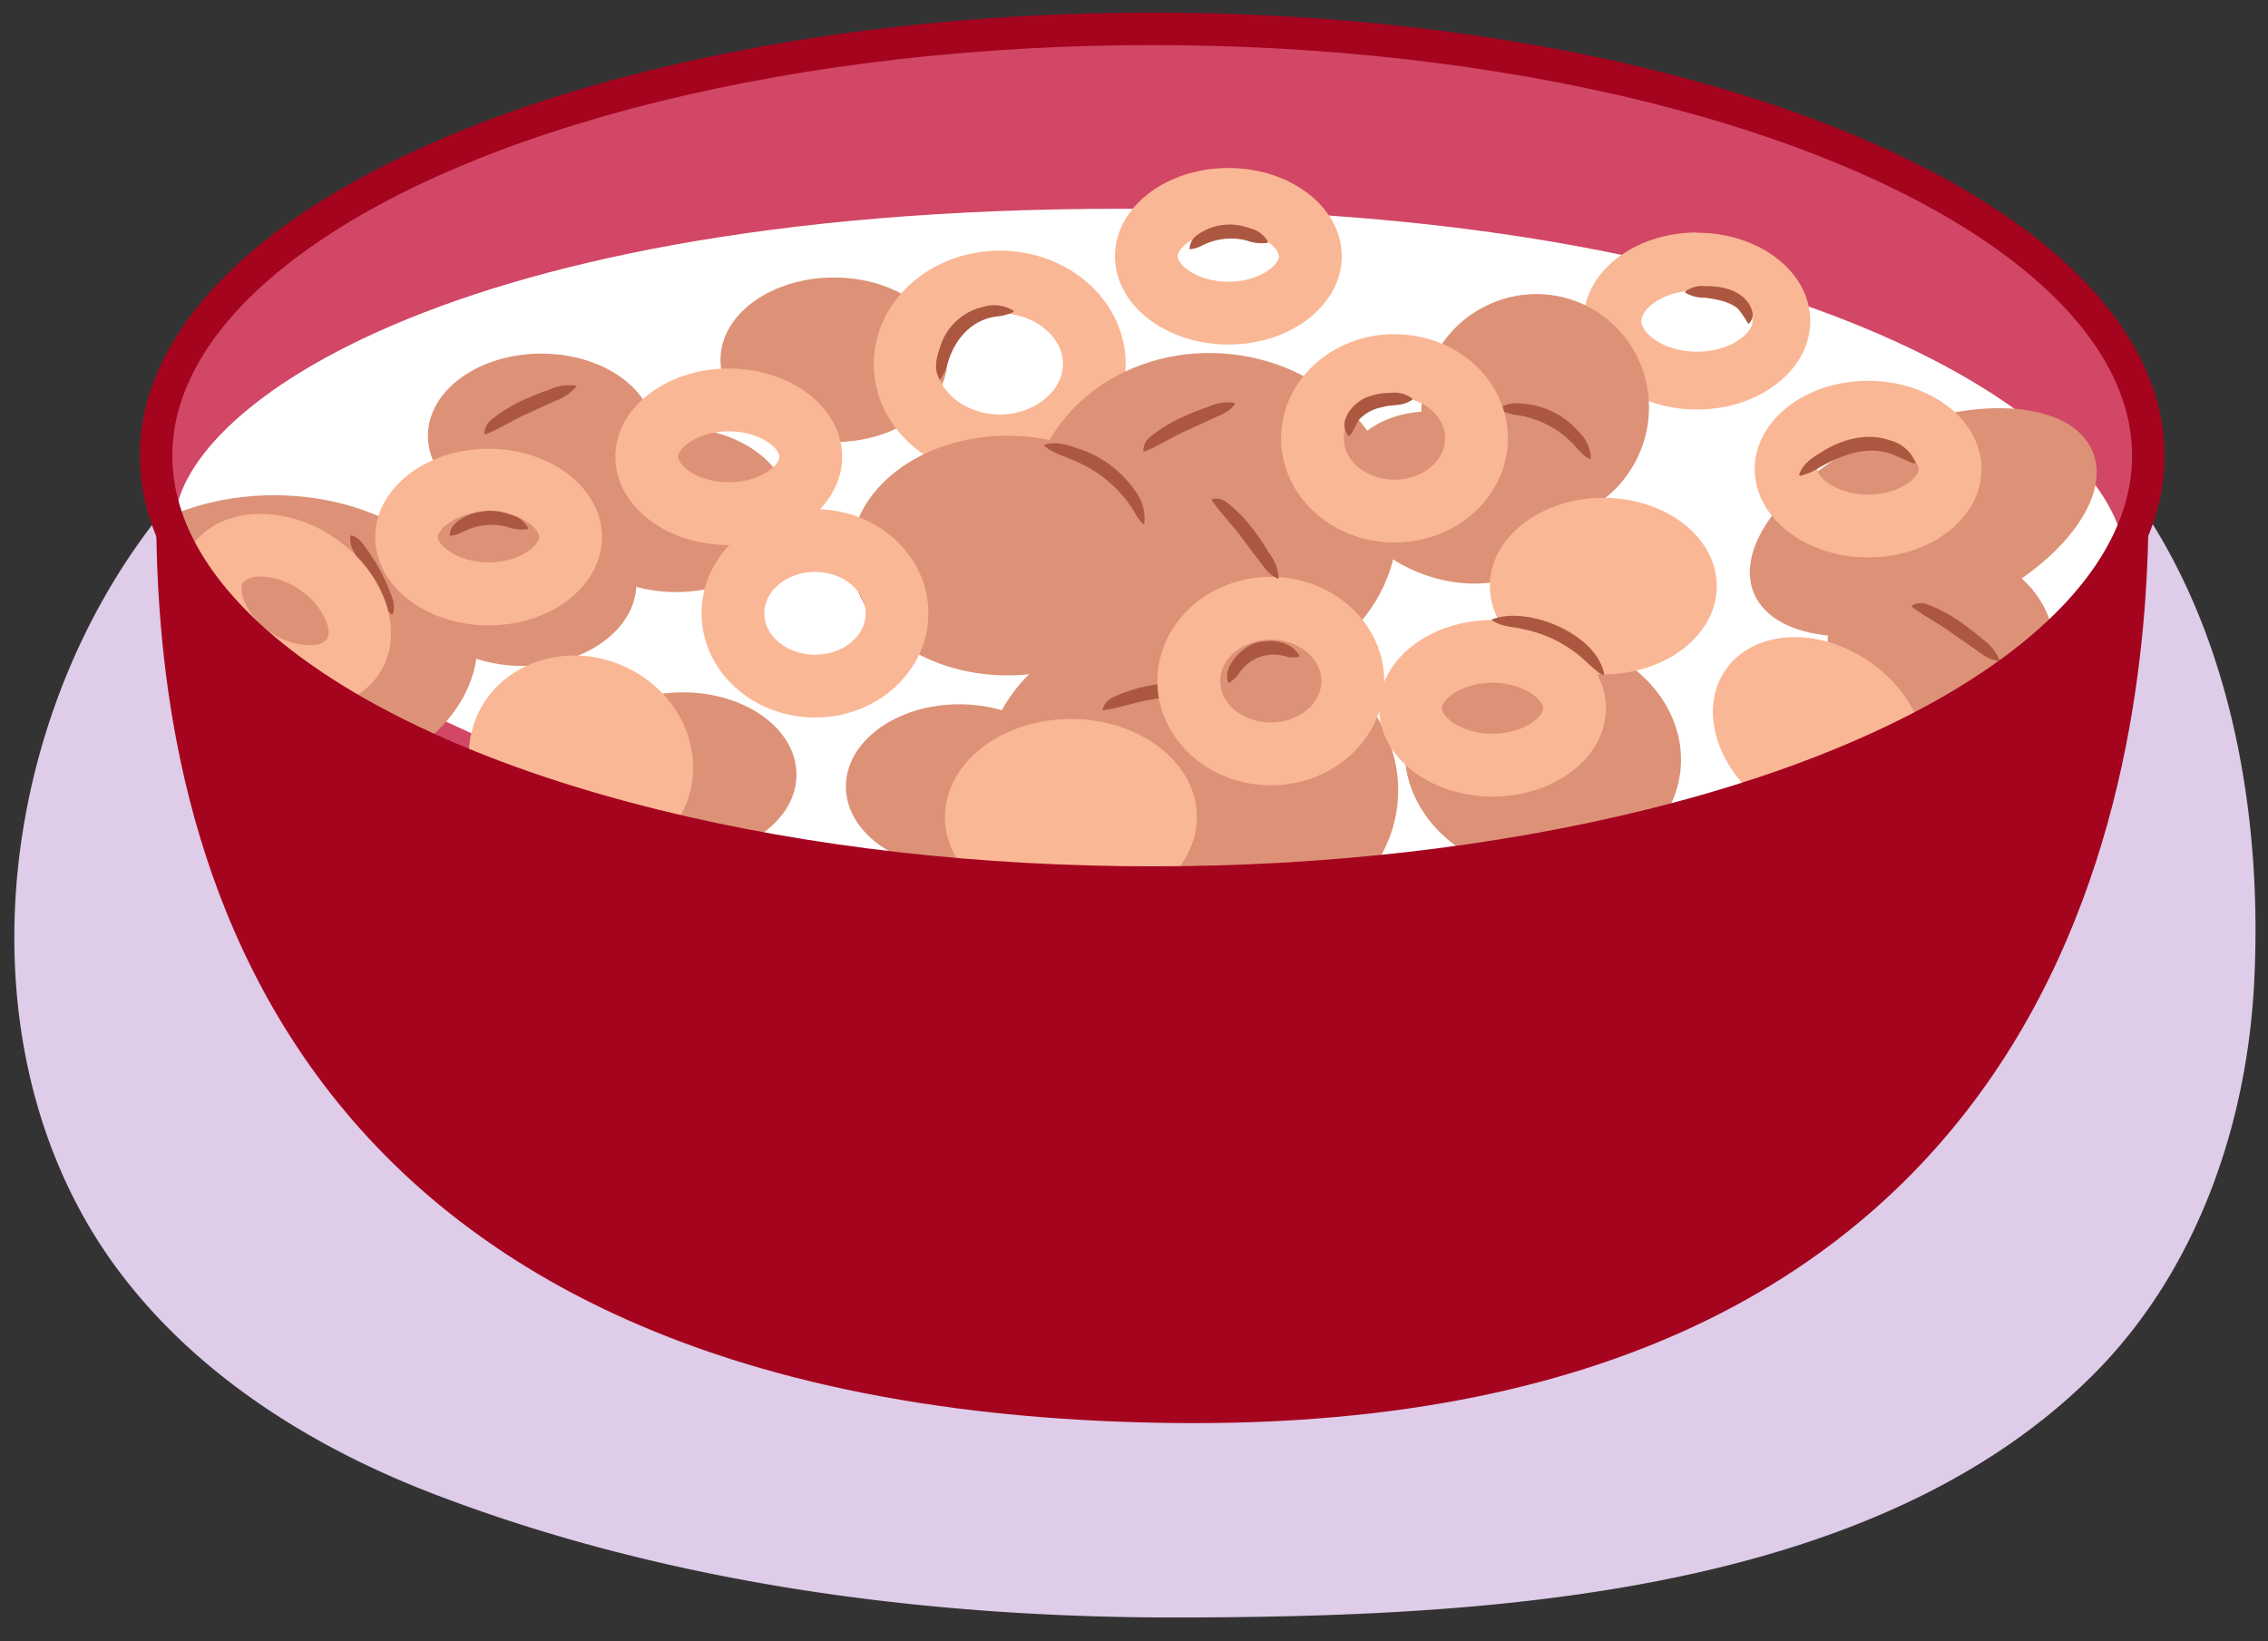
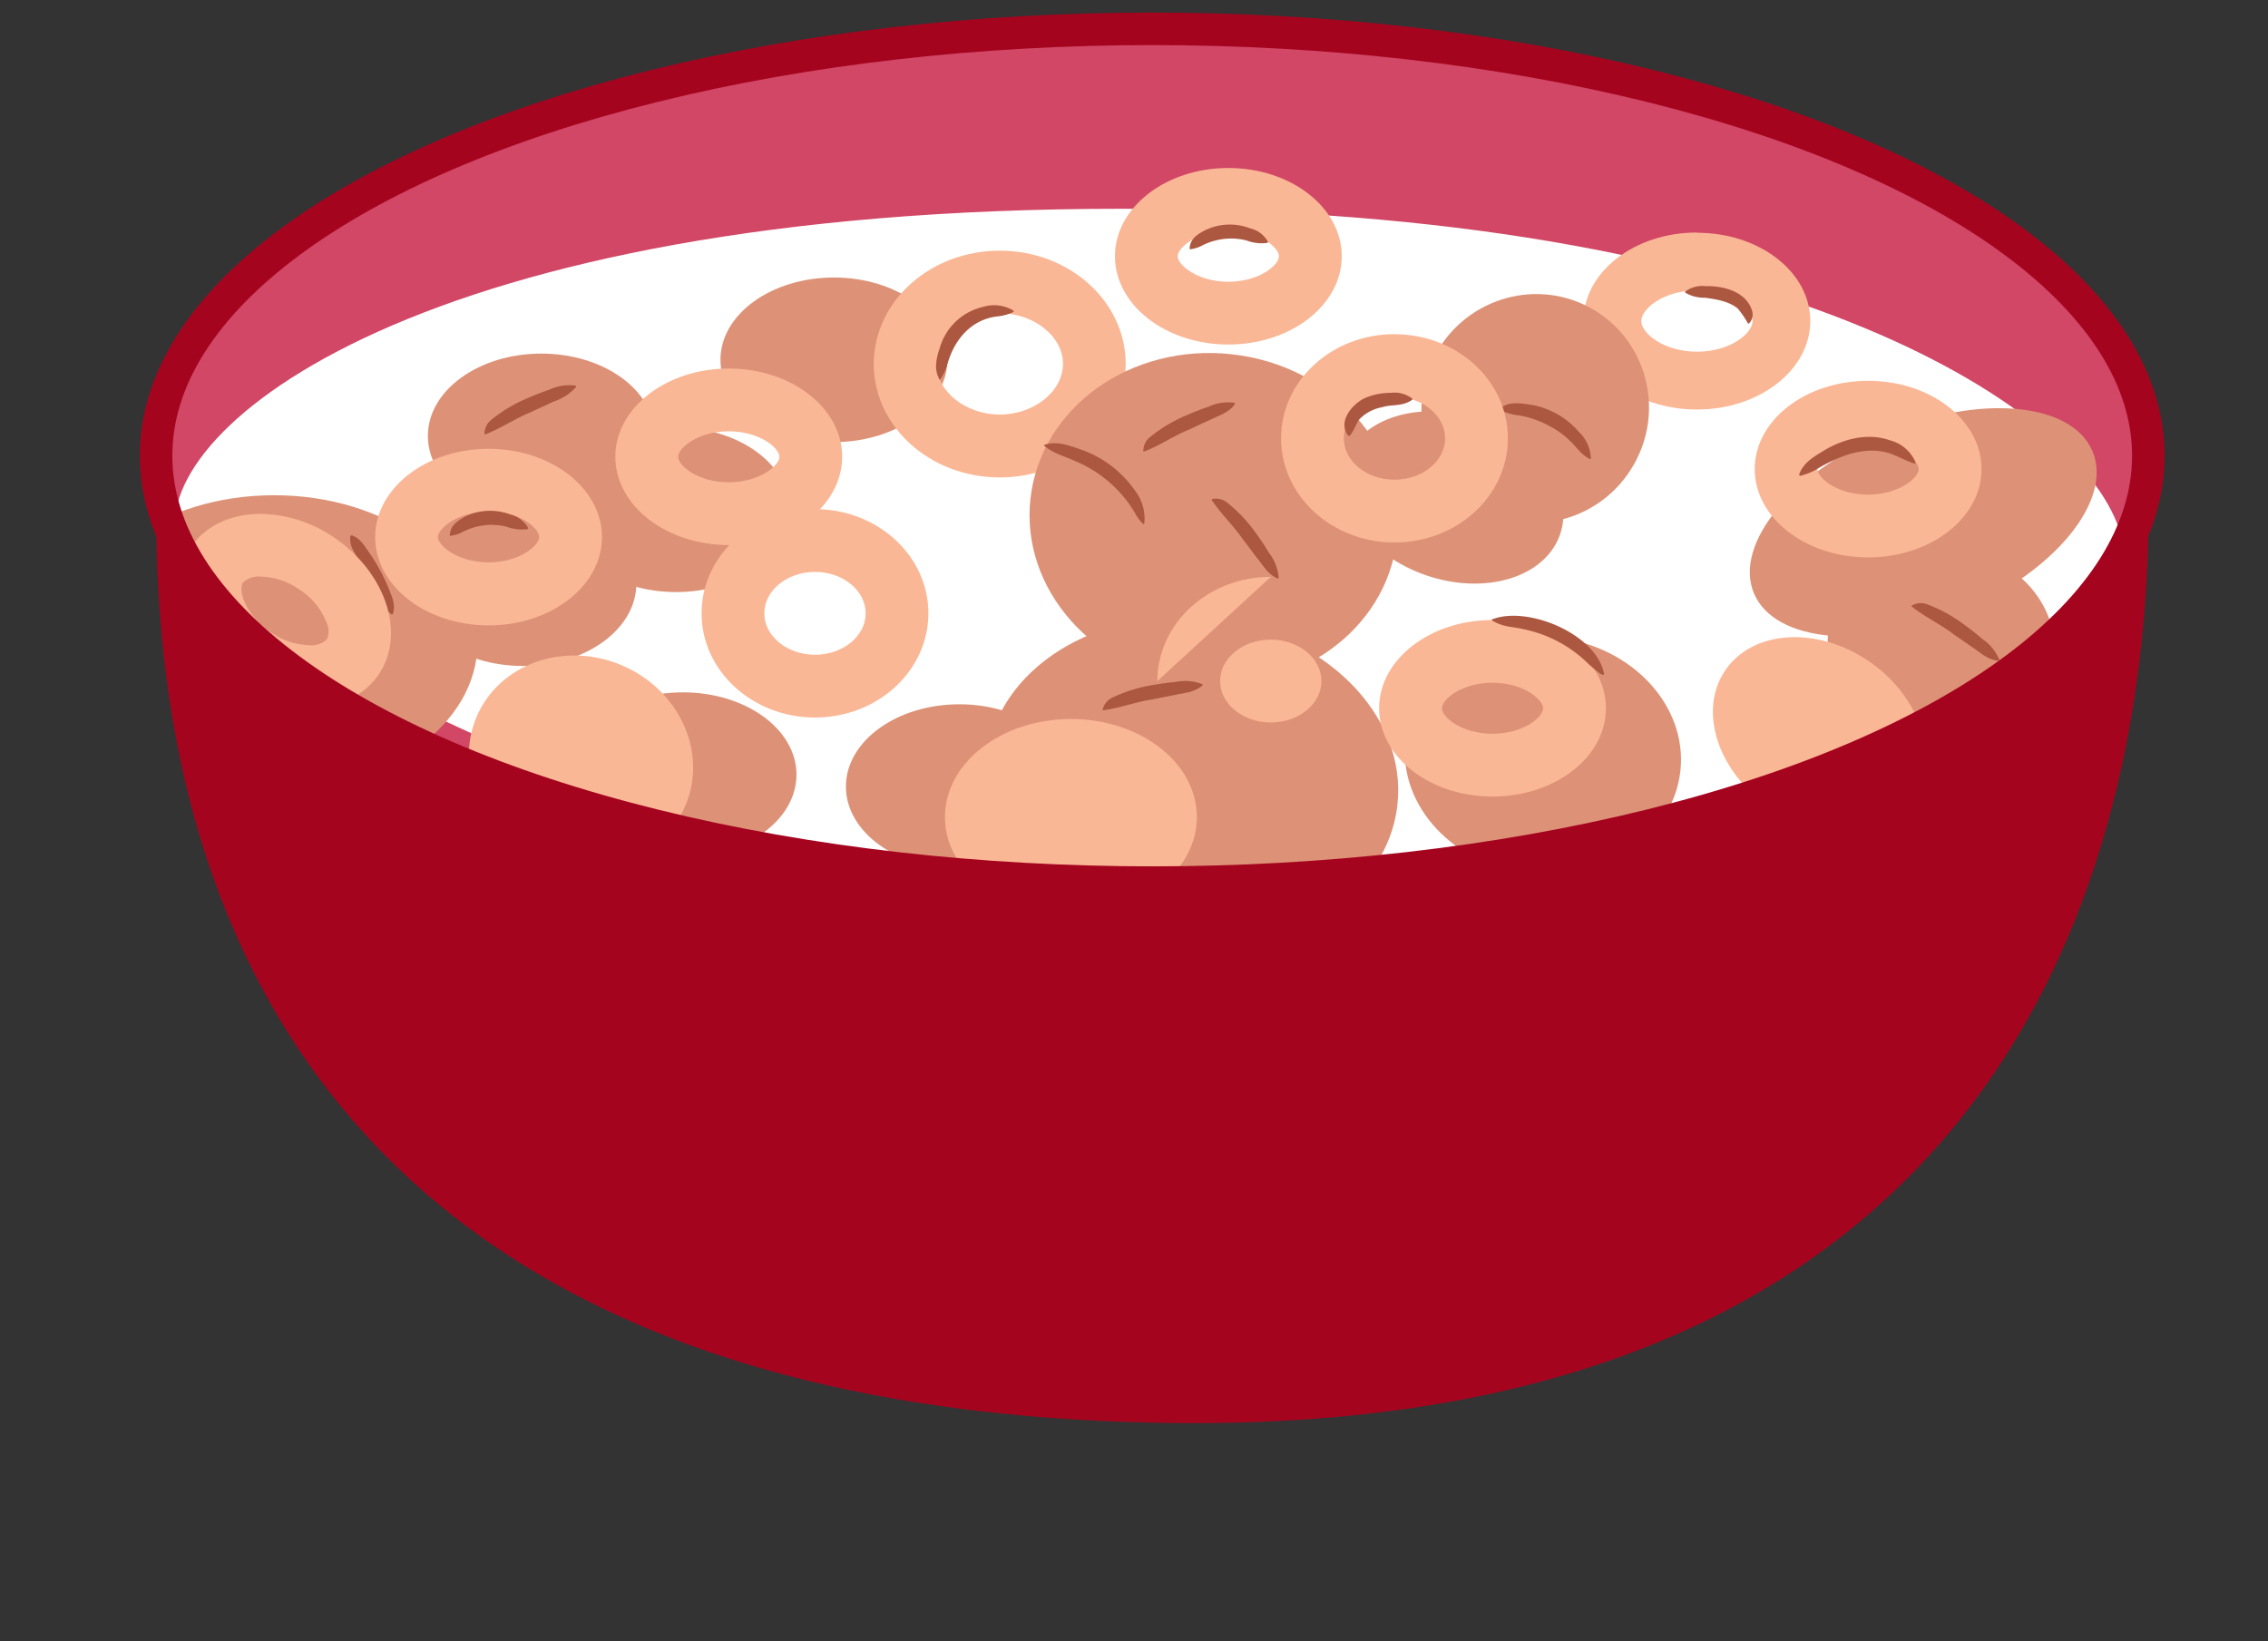
<svg xmlns="http://www.w3.org/2000/svg" width="380" height="275" viewBox="0 0 380 275">
  <rect x="0" y="0" width="380" height="275" fill="#333333" stroke="none" />
  <defs>
    <clipPath id="a">
      <ellipse cx="193.05" cy="76.36" rx="166.9" ry="71.53" fill="none" />
    </clipPath>
  </defs>
-   <path d="M377.52,144.46a168.6,168.6,0,0,1,.17,20c-1.18,23.91-9.53,48-26.25,65.15-37.33,38.19-103.69,41.26-153,41.42-42.52.13-86.18-5.49-125.88-20.74-20.56-7.9-40-20.14-53.07-37.88C-11.7,170,2,101.88,42.84,70.42c41.79-32.17,103-34.24,153.32-33.82,43,.35,91.65,1.24,131.16,20.69C360.8,73.77,375.07,108.9,377.52,144.46Z" fill="#decce9" />
  <ellipse cx="193.05" cy="79.01" rx="166.9" ry="71.53" fill="#e52641" />
  <path d="M360,84.31c0,39.51-9.35,156-163.63,154.13C32.44,236.45,26.15,123.82,26.15,84.31s74.73-71.53,166.9-71.53S360,44.81,360,84.31Z" fill="#a5041f" />
  <ellipse cx="193.05" cy="76.36" rx="166.9" ry="71.53" fill="#d14765" />
  <g clip-path="url(#a)">
    <ellipse cx="187.71" cy="61.69" rx="19.01" ry="13.79" fill="#dd9277" />
    <path d="M29.29,88.09c-.48-19.47,48.09-55.34,169.86-53,104,2,151.91,35.1,156.39,55.31,1.88,8.46-43.43,78.65-126.74,73S29.77,107.55,29.29,88.09Z" fill="#fff" />
    <ellipse cx="139.72" cy="60.29" rx="19.01" ry="13.79" fill="#dd9277" />
    <path d="M284.34,48.66c5.6,0,9.31,3.09,9.31,5.13s-3.71,5.14-9.31,5.14S275,55.84,275,53.79s3.72-5.13,9.31-5.13m0-9.7c-10.49,0-19,6.64-19,14.83s8.51,14.83,19,14.83,19-6.64,19-14.83S294.84,39,284.34,39Z" fill="#fab795" />
    <path d="M292.8,54.07a16.94,16.94,0,0,0-1.62-2.35c-1.45-1.22-3.58-1.57-5.49-1.83a6.26,6.26,0,0,1-3.28-.82.16.16,0,0,1,0-.26,4.86,4.86,0,0,1,3.4-.86c3-.08,6.86.93,7.78,4.23a2.15,2.15,0,0,1-.52,2,.16.16,0,0,1-.26-.06Z" fill="#ac5841" />
    <path d="M167.51,52.49c5.74,0,10.59,3.88,10.59,8.48s-4.85,8.49-10.59,8.49S156.92,65.57,156.92,61s4.85-8.48,10.59-8.48m0-10.52c-11.66,0-21.11,8.51-21.11,19s9.45,19,21.11,19,21.1-8.51,21.1-19-9.44-19-21.1-19Z" fill="#fab795" />
    <ellipse cx="113.28" cy="85.42" rx="19.01" ry="13.79" fill="#dd9277" />
    <ellipse cx="160.74" cy="131.8" rx="19.01" ry="13.79" fill="#dd9277" />
-     <ellipse cx="168.79" cy="93.09" rx="26.23" ry="20.08" fill="#dd9277" />
    <ellipse cx="90.7" cy="73.04" rx="19.01" ry="13.79" fill="#dd9277" />
    <ellipse cx="87.61" cy="97.8" rx="19.01" ry="13.79" fill="#dd9277" />
    <ellipse cx="45.93" cy="107.71" rx="34.08" ry="24.73" fill="#dd9277" />
    <ellipse cx="322.23" cy="87.52" rx="30.76" ry="16.24" transform="translate(-8.77 131.42) rotate(-22.75)" fill="#dd9277" />
    <ellipse cx="257.23" cy="68.46" rx="19.23" ry="19.01" transform="translate(69.32 256.99) rotate(-60)" fill="#dd9277" />
    <ellipse cx="243.43" cy="83.36" rx="13.79" ry="19.01" transform="translate(85.38 286.41) rotate(-71.01)" fill="#dd9277" />
    <ellipse cx="258.5" cy="126.63" rx="19.95" ry="23.18" transform="translate(103.98 369.49) rotate(-83.63)" fill="#dd9277" />
    <ellipse cx="325.2" cy="107.98" rx="16.33" ry="19.01" transform="translate(181.81 419.2) rotate(-83.63)" fill="#dd9277" />
    <ellipse cx="203.34" cy="86.95" rx="27.76" ry="30.88" transform="translate(94.37 279.39) rotate(-83.63)" fill="#dd9277" />
    <ellipse cx="199.7" cy="131.04" rx="27.55" ry="34.64" transform="translate(47.32 314.97) rotate(-83.63)" fill="#dd9277" />
    <path d="M251.31,68.41c1.49-1.13,3.19-.87,4.78-.66a13.64,13.64,0,0,1,8.46,4.63,6.39,6.39,0,0,1,2,4.38.16.16,0,0,1-.16.16c-1.59-.79-2.29-2.12-3.38-3.08a14.16,14.16,0,0,0-3.41-2.46,16.43,16.43,0,0,0-5-1.76,9.64,9.64,0,0,1-3.3-.93.16.16,0,0,1,0-.28Z" fill="#ac5841" />
    <ellipse cx="114.44" cy="129.8" rx="19.01" ry="13.79" fill="#dd9277" />
    <path d="M184.74,118.93a3,3,0,0,1,1.55-2,25,25,0,0,1,6.37-2.06c1.45-.26,2.89-.48,4.34-.6a7.77,7.77,0,0,1,4.42.36.17.17,0,0,1,0,.28c-1.33,1.07-2.75,1.16-4.15,1.45s-2.8.54-4.18.84c-2.81.41-5.35,1.41-8.13,1.8-.1,0-.28,0-.26-.12Z" fill="#ac5841" />
    <path d="M81.86,85.68c5.18,0,8.48,2.81,8.48,4.28s-3.3,4.27-8.48,4.27S73.37,91.42,73.37,90s3.3-4.28,8.49-4.28m0-10.52c-10.5,0-19,6.63-19,14.8s8.51,14.79,19,14.79,19-6.63,19-14.79-8.51-14.8-19-14.8Z" fill="#fab795" />
    <path d="M313,74.33c5.18,0,8.48,2.81,8.48,4.27s-3.3,4.28-8.48,4.28-8.49-2.81-8.49-4.28,3.3-4.27,8.49-4.27m0-10.52c-10.5,0-19,6.62-19,14.79s8.51,14.8,19,14.8,19-6.63,19-14.8-8.51-14.79-19-14.79Z" fill="#fab795" />
    <path d="M250.07,114.4c5.18,0,8.48,2.81,8.48,4.28s-3.3,4.27-8.48,4.27-8.49-2.8-8.49-4.27,3.3-4.28,8.49-4.28m0-10.51c-10.5,0-19,6.62-19,14.79s8.51,14.79,19,14.79,19-6.62,19-14.79-8.51-14.79-19-14.79Z" fill="#fab795" />
    <path d="M58.93,89.7c1.5.51,2,1.65,2.77,2.66A31.72,31.72,0,0,1,65.29,99c.45,1.17,1,2.38.54,3.85a.17.17,0,0,1-.23.11,7.56,7.56,0,0,1-2.23-3.06c-1-1.88-2.53-4.49-3.5-6.39-.55-1.1-1.32-2-1.18-3.61a.19.19,0,0,1,.24-.16Z" fill="#ac5841" />
    <path d="M122.1,72.27c5.18,0,8.49,2.8,8.49,4.27s-3.31,4.27-8.49,4.27-8.48-2.8-8.48-4.27,3.3-4.27,8.48-4.27m0-10.52c-10.49,0-19,6.62-19,14.79s8.51,14.79,19,14.79,19-6.62,19-14.79-8.51-14.79-19-14.79Z" fill="#fab795" />
-     <ellipse cx="268.64" cy="98.21" rx="19.01" ry="14.79" fill="#fab795" />
    <ellipse cx="304.76" cy="122.98" rx="14.79" ry="19.01" transform="translate(31.67 305.8) rotate(-55.77)" fill="#fab795" />
    <path d="M136.55,95.83c4.68,0,8.49,3.11,8.49,6.94s-3.81,6.94-8.49,6.94-8.49-3.12-8.49-6.94,3.81-6.94,8.49-6.94m0-10.52c-10.5,0-19,7.82-19,17.46s8.51,17.46,19,17.46,19-7.82,19-17.46-8.51-17.46-19-17.46Z" fill="#fab795" />
    <path d="M43.73,96.61a11.73,11.73,0,0,1,6.47,2.2,11.6,11.6,0,0,1,4.59,5.67,3.36,3.36,0,0,1,0,2.63,3.76,3.76,0,0,1-3,1,11.74,11.74,0,0,1-6.47-2.19c-4.29-2.91-5.44-7.09-4.62-8.3a3.77,3.77,0,0,1,2.95-1m0-10.51c-4.82,0-9.14,1.88-11.64,5.55-4.6,6.75-1.29,17,7.39,22.92a22.32,22.32,0,0,0,12.39,4c4.82,0,9.15-1.88,11.65-5.55,4.59-6.76,1.28-17-7.4-22.92a22.32,22.32,0,0,0-12.39-4Z" fill="#fab795" />
    <ellipse cx="179.43" cy="136.91" rx="21.1" ry="16.43" fill="#fab795" />
-     <path d="M212.92,107.18c4.68,0,8.48,3.11,8.48,6.94s-3.8,6.94-8.48,6.94-8.49-3.11-8.49-6.94,3.81-6.94,8.49-6.94m0-10.52c-10.5,0-19,7.82-19,17.46s8.51,17.46,19,17.46,19-7.82,19-17.46-8.51-17.46-19-17.46Z" fill="#fab795" />
+     <path d="M212.92,107.18c4.68,0,8.48,3.11,8.48,6.94s-3.8,6.94-8.48,6.94-8.49-3.11-8.49-6.94,3.81-6.94,8.49-6.94m0-10.52c-10.5,0-19,7.82-19,17.46Z" fill="#fab795" />
    <ellipse cx="97.34" cy="127.54" rx="17.46" ry="19.01" transform="translate(-58.06 167.42) rotate(-67.04)" fill="#fab795" />
    <path d="M233.64,66.5c4.68,0,8.49,3.12,8.49,6.94s-3.81,6.94-8.49,6.94-8.49-3.11-8.49-6.94,3.81-6.94,8.49-6.94m0-10.51c-10.5,0-19,7.81-19,17.45s8.5,17.46,19,17.46,19-7.81,19-17.46S244.14,56,233.64,56Z" fill="#fab795" />
    <path d="M175.1,74.5c2-.62,3.9.1,5.7.72a18.37,18.37,0,0,1,9.29,6.88,7.66,7.66,0,0,1,1.64,5.58.16.16,0,0,1-.18.13A6.44,6.44,0,0,1,190.19,86,21.06,21.06,0,0,0,180,77.2c-1.71-.79-3.41-1.18-4.95-2.42a.16.16,0,0,1,0-.28Z" fill="#ac5841" />
    <path d="M225.91,73c-2-2.43,1-5.77,3.31-6.51a10.62,10.62,0,0,1,3.77-.66,4.9,4.9,0,0,1,3.6.93.18.18,0,0,1,0,.25c-1.74,1.17-3.3.69-5,1.22a7.08,7.08,0,0,0-3.8,2c-.66.9-.8,1.69-1.56,2.7a.19.19,0,0,1-.29.05Z" fill="#ac5841" />
    <path d="M250.1,103.75c5.94-2.27,17.45,2.53,18.66,9.17-.06.74-2.22-1.38-2.43-1.49a21.51,21.51,0,0,0-11.07-6c-1.7-.43-3.41-.31-5.23-1.45a.15.15,0,0,1,.07-.28Z" fill="#ac5841" />
    <path d="M203.11,83.62a3,3,0,0,1,2.44.54A25.27,25.27,0,0,1,210.19,89c.86,1.18,1.69,2.38,2.43,3.64a7.81,7.81,0,0,1,1.62,4.13.16.16,0,0,1-.24.15c-1.54-.72-2.25-2-3.12-3.09s-1.71-2.28-2.59-3.39c-1.6-2.34-3.6-4.19-5.18-6.52-.07-.08-.15-.24,0-.29Z" fill="#ac5841" />
    <path d="M191.56,75.55a3,3,0,0,1,1.06-2.27,25.14,25.14,0,0,1,5.7-3.49c1.34-.6,2.7-1.15,4.08-1.61a7.82,7.82,0,0,1,4.38-.69.17.17,0,0,1,.1.27c-1,1.35-2.4,1.77-3.69,2.38s-2.6,1.19-3.87,1.8c-2.62,1.06-4.86,2.63-7.47,3.67-.09,0-.27.09-.29-.06Z" fill="#ac5841" />
    <path d="M81.17,72.67a3,3,0,0,1,1.06-2.26,25.18,25.18,0,0,1,5.7-3.5c1.35-.59,2.7-1.15,4.08-1.6a7.82,7.82,0,0,1,4.38-.7.17.17,0,0,1,.1.27,8.64,8.64,0,0,1-3.69,2.39c-1.29.61-2.59,1.18-3.87,1.8-2.62,1.06-4.86,2.62-7.47,3.66-.09,0-.27.1-.29-.06Z" fill="#ac5841" />
    <path d="M320.33,101.47a3,3,0,0,1,2.49-.24,25,25,0,0,1,5.9,3.16c1.19.85,2.35,1.74,3.45,2.7a7.85,7.85,0,0,1,2.81,3.43.17.17,0,0,1-.18.22c-1.69-.21-2.75-1.17-3.93-2s-2.33-1.63-3.5-2.42c-2.25-1.73-4.73-2.87-6.95-4.6-.09,0-.21-.18-.09-.27Z" fill="#ac5841" />
-     <path d="M205.72,114.24c-.78-2.57,2.18-5.59,4.42-6.42,2.52-.86,6.11-.49,7.55,2a.18.18,0,0,1-.07.23,4.47,4.47,0,0,1-2,0,6.93,6.93,0,0,0-8.19,3.06,5.59,5.59,0,0,1-1.45,1.27.17.17,0,0,1-.26-.09Z" fill="#ac5841" />
    <path d="M157.33,63.41c-.9-1.7-.39-3.42.1-5a9.83,9.83,0,0,1,7.33-7,6.23,6.23,0,0,1,5,.61.16.16,0,0,1,0,.28,8.39,8.39,0,0,1-2.36.69c-4.63.38-7.64,4-8.73,8.3a9.17,9.17,0,0,1-1.08,2.21.17.17,0,0,1-.29,0Z" fill="#ac5841" />
    <path d="M75.38,89.59c.06-1.53,1.29-2.32,2.49-3a9.41,9.41,0,0,1,7.6-.38,4.63,4.63,0,0,1,3,2.22.18.18,0,0,1-.14.25,7.45,7.45,0,0,1-3.47-.43,10.54,10.54,0,0,0-7.56,1,6.05,6.05,0,0,1-1.75.52.18.18,0,0,1-.21-.18Z" fill="#ac5841" />
    <path d="M301.44,79.51c.73-2,2.4-2.93,4-3.92,3.24-2,7.4-3.14,11.15-1.83a6.4,6.4,0,0,1,4.35,3.69.17.17,0,0,1-.21.21c-1.77-.53-3-1.45-4.74-1.87-4.09-1-8.27.83-11.77,2.93a10.36,10.36,0,0,1-2.56,1,.17.17,0,0,1-.19-.22Z" fill="#ac5841" />
    <path d="M205.81,38.67c5.18,0,8.48,2.8,8.48,4.27s-3.3,4.27-8.48,4.27-8.49-2.8-8.49-4.27,3.3-4.27,8.49-4.27m0-10.52c-10.5,0-19,6.62-19,14.79s8.51,14.79,19,14.79,19-6.62,19-14.79-8.51-14.79-19-14.79Z" fill="#fab795" />
    <path d="M199.33,41.58c.06-1.54,1.29-2.33,2.49-2.95a9.41,9.41,0,0,1,7.6-.38,4.62,4.62,0,0,1,3,2.21.18.18,0,0,1-.14.25,7.2,7.2,0,0,1-3.47-.43,10.64,10.64,0,0,0-7.56.95,5.75,5.75,0,0,1-1.75.53.18.18,0,0,1-.21-.18Z" fill="#ac5841" />
  </g>
  <ellipse cx="193.05" cy="76.36" rx="166.9" ry="71.53" fill="none" stroke="#a5041f" stroke-miterlimit="10" stroke-width="5.45" />
</svg>